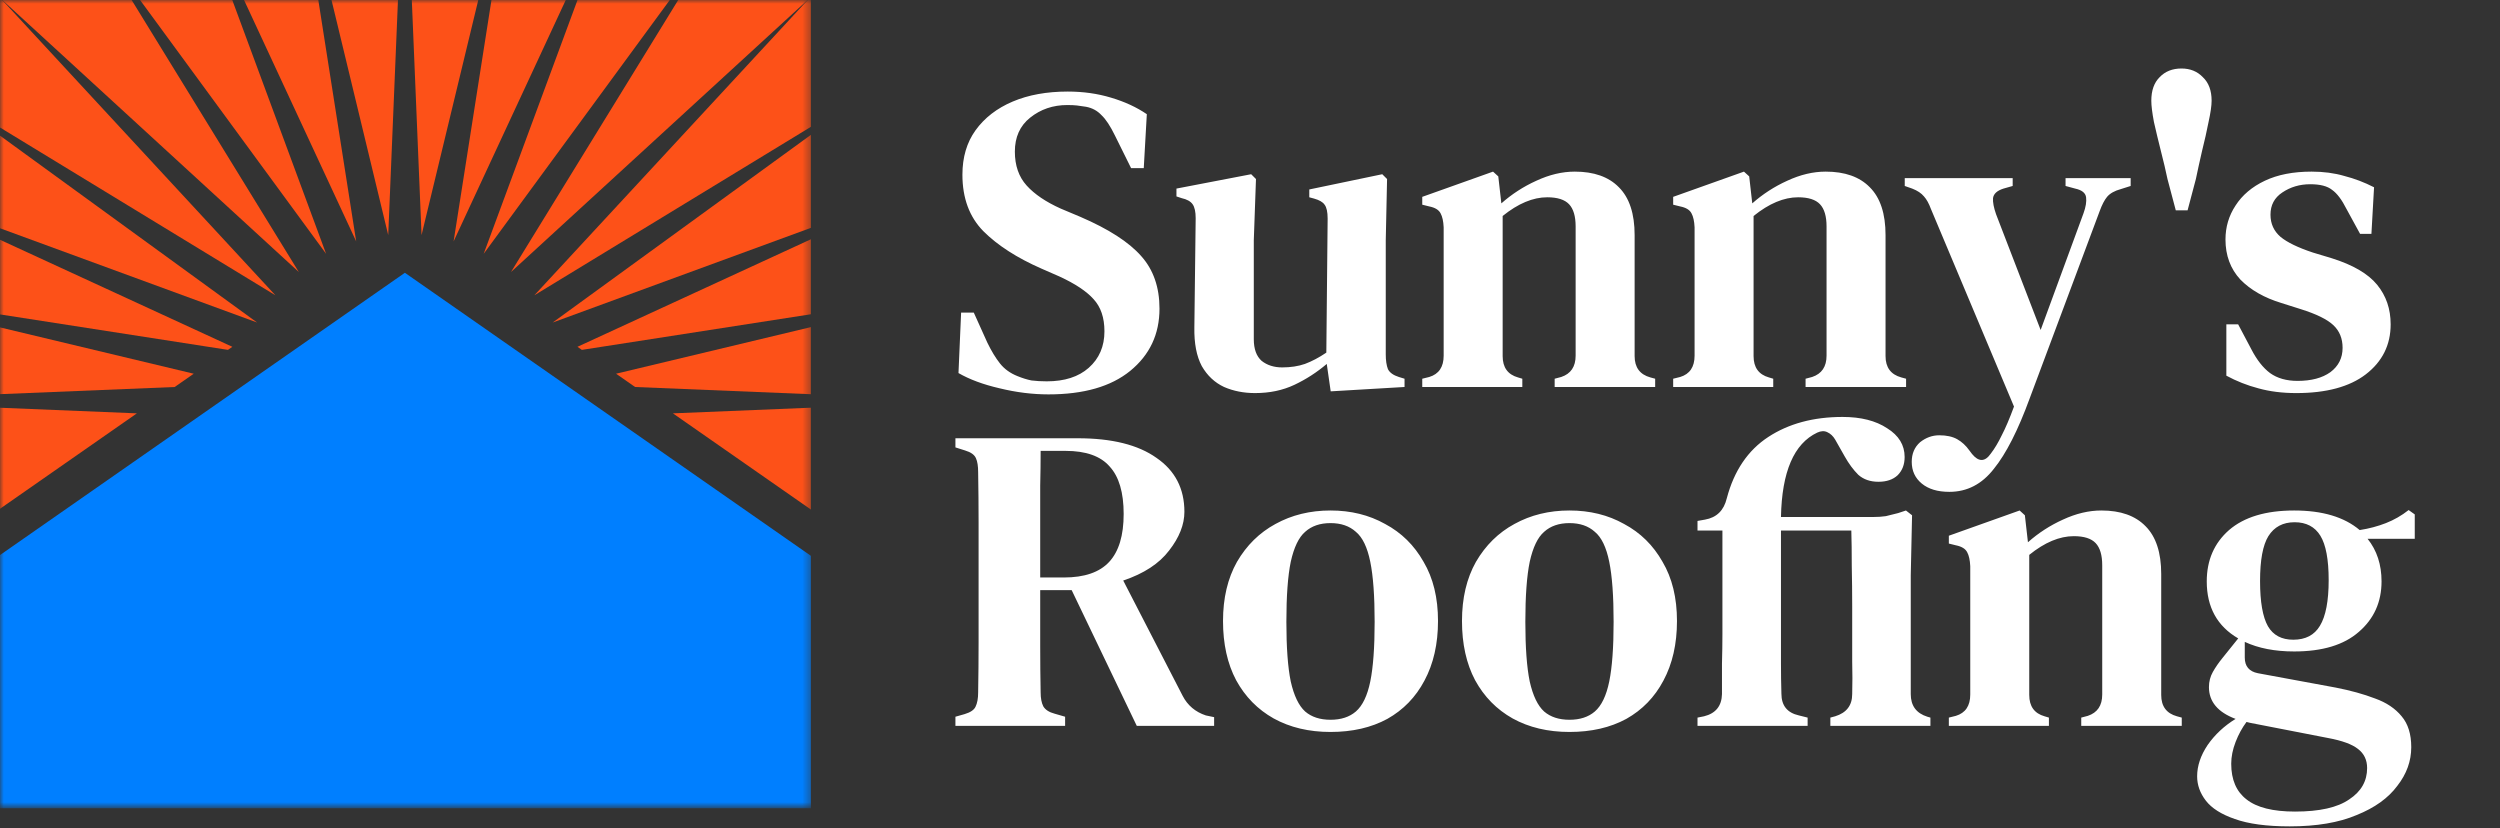
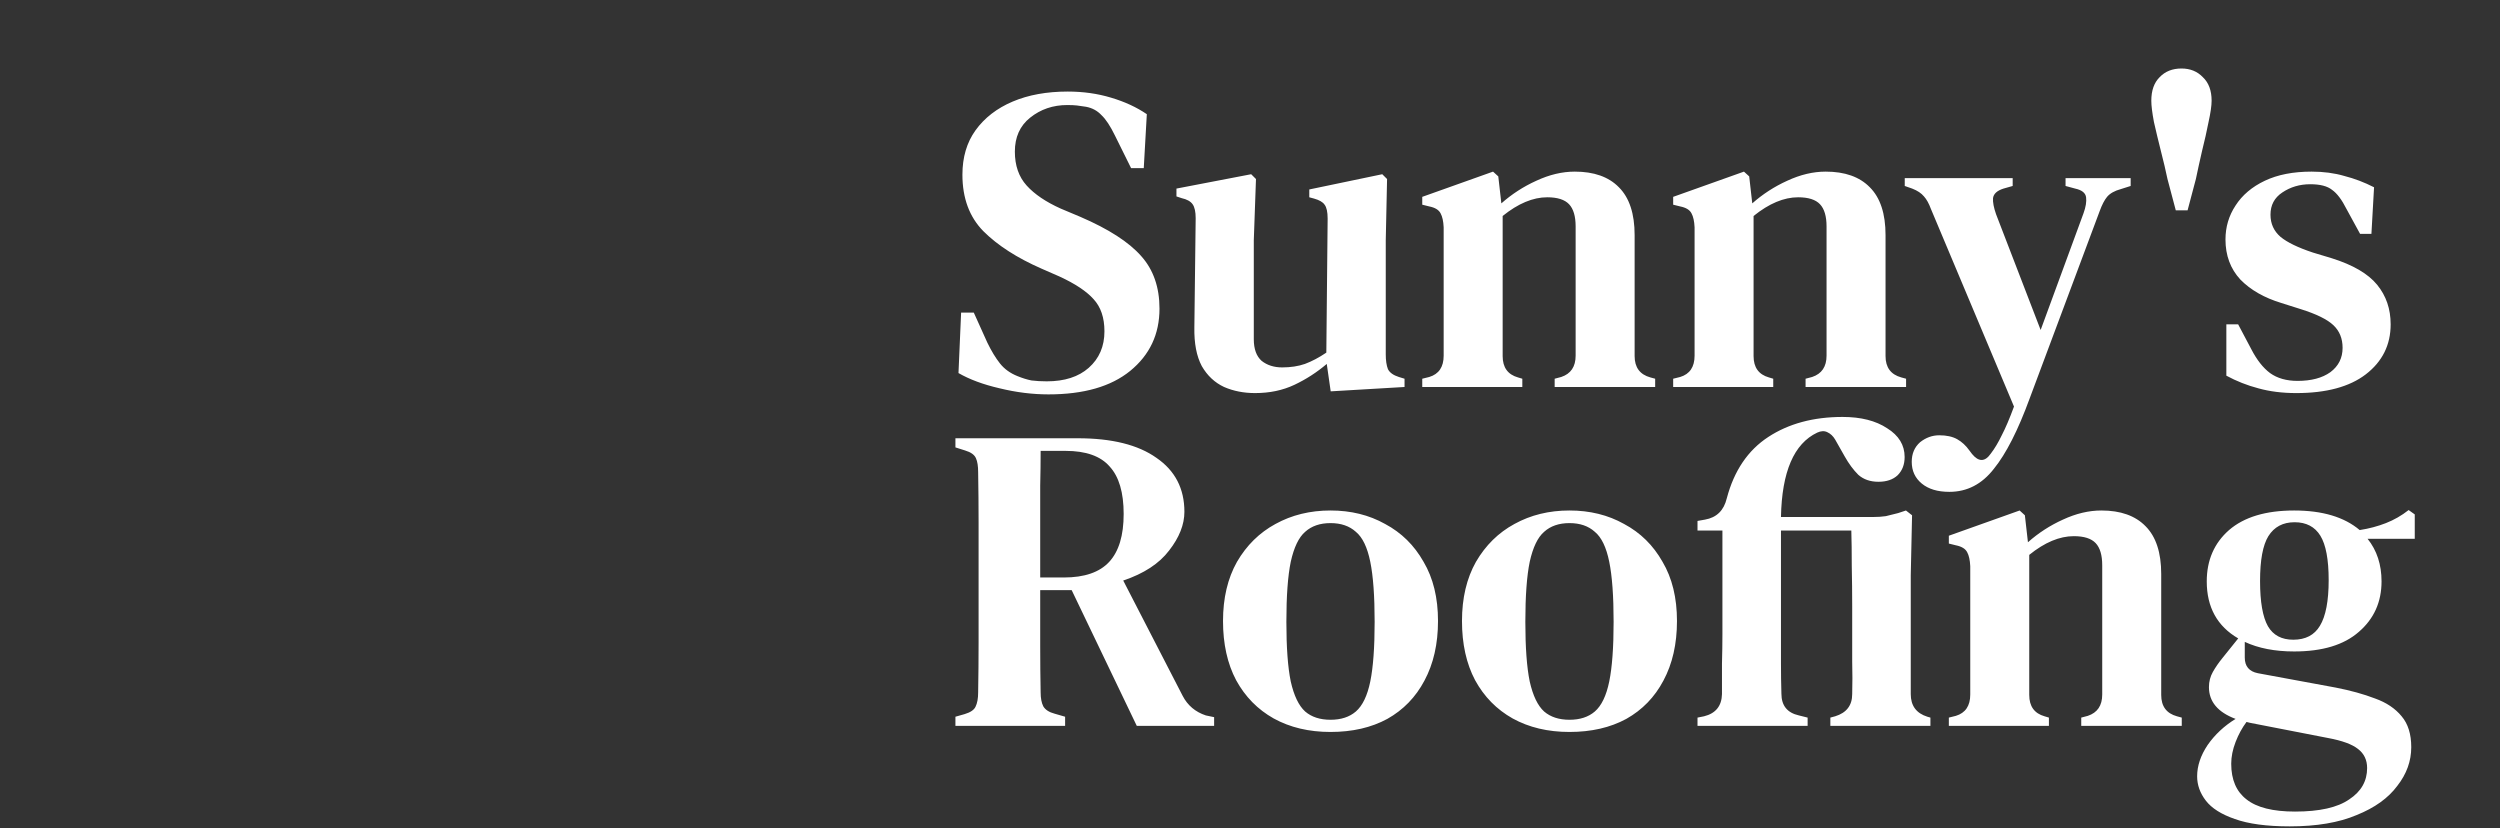
<svg xmlns="http://www.w3.org/2000/svg" width="335" height="111" viewBox="0 0 335 111" fill="none">
  <rect x="0" y="0" width="335" height="111" fill="#333333" stroke="none" />
  <mask id="mask0_4616_1213" style="mask-type:luminance" maskUnits="userSpaceOnUse" x="0" y="0" width="109" height="109">
-     <path d="M108.664 0H0V108.197H108.664V0Z" fill="white" />
-   </mask>
+     </mask>
  <g mask="url(#mask0_4616_1213)">
    <path d="M64.813 34.01L89.781 -0.043H77.403L64.813 34.01Z" fill="#FD5118" />
    <path d="M90.907 -0.043L68.474 36.45L108.264 -0.043H90.907Z" fill="#FD5118" />
    <path d="M60.783 32.346L75.833 -0.043H65.864L60.783 32.346Z" fill="#FD5118" />
    <path d="M56.488 31.5L64.1 -0.043H55.181L56.488 31.5Z" fill="#FD5118" />
-     <path d="M-0.152 42.109L30.544 46.882L31.133 46.472L-0.152 32.06V42.109Z" fill="#FD5118" />
    <path d="M-0.152 54.631V68.282L18.341 55.389L-0.152 54.631Z" fill="#FD5118" />
    <path d="M-0.152 52.825L23.407 51.858L25.958 50.079L-0.152 43.834V52.825Z" fill="#FD5118" />
    <path d="M47.728 32.346L42.647 -0.043H32.68L47.728 32.346Z" fill="#FD5118" />
    <path d="M-0.152 30.532L34.451 43.217L-0.152 18.065V30.532Z" fill="#FD5118" />
    <path d="M71.604 39.568L108.664 16.992V-0.043H108.27L71.604 39.568Z" fill="#FD5118" />
-     <path d="M90.17 55.389L108.663 68.282V54.631L90.17 55.389Z" fill="#FD5118" />
    <path d="M36.904 39.57L0.254 -0.043H-0.152V16.992L36.904 39.57Z" fill="#FD5118" />
    <path d="M53.33 -0.043H44.411L52.022 31.5L53.33 -0.043Z" fill="#FD5118" />
-     <path d="M108.663 43.831L82.552 50.078L85.103 51.858L108.663 52.825V43.831Z" fill="#FD5118" />
    <path d="M43.697 34.011L31.108 -0.043H18.736L43.697 34.011Z" fill="#FD5118" />
    <path d="M74.059 43.218L108.664 30.532V18.067L74.059 43.218Z" fill="#FD5118" />
    <path d="M40.039 36.448L17.61 -0.043H0.262L40.039 36.448Z" fill="#FD5118" />
    <path d="M108.664 42.109V32.06L77.379 46.472L77.968 46.883L108.664 42.109Z" fill="#FD5118" />
-     <path d="M54.255 36.551L-0.152 74.484V108.305H108.664V74.484L54.255 36.551Z" fill="#007FFF" />
  </g>
  <path d="M140.5 52.848C138.353 52.848 136.166 52.576 133.941 52.031C131.755 51.526 129.921 50.846 128.437 49.991L128.789 41.887H130.487L132.302 45.91C132.849 47.037 133.414 47.97 134 48.708C134.586 49.447 135.366 50.01 136.342 50.399C137.006 50.671 137.63 50.865 138.216 50.982C138.84 51.06 139.524 51.099 140.265 51.099C142.646 51.099 144.52 50.496 145.887 49.291C147.292 48.047 147.995 46.415 147.995 44.394C147.995 42.567 147.506 41.129 146.531 40.079C145.594 39.03 144.071 38.019 141.963 37.048L139.563 35.998C136.284 34.56 133.688 32.889 131.775 30.984C129.901 29.079 128.964 26.553 128.964 23.405C128.964 21.073 129.55 19.09 130.721 17.458C131.931 15.786 133.59 14.504 135.698 13.61C137.806 12.716 140.265 12.269 143.076 12.269C145.145 12.269 147.077 12.541 148.873 13.085C150.708 13.629 152.308 14.368 153.674 15.3L153.264 22.53H151.566L149.4 18.157C148.775 16.875 148.17 15.961 147.585 15.417C147.038 14.834 146.355 14.465 145.535 14.309C145.067 14.232 144.657 14.173 144.306 14.134C143.993 14.096 143.564 14.076 143.017 14.076C141.105 14.076 139.446 14.64 138.04 15.767C136.674 16.855 135.991 18.371 135.991 20.315C135.991 22.18 136.518 23.696 137.572 24.862C138.626 26.028 140.148 27.058 142.139 27.952L144.774 29.06C148.56 30.692 151.274 32.442 152.913 34.307C154.553 36.134 155.372 38.486 155.372 41.362C155.372 44.782 154.065 47.562 151.449 49.699C148.873 51.798 145.223 52.848 140.5 52.848ZM168.183 52.673C166.661 52.673 165.275 52.401 164.026 51.856C162.777 51.273 161.781 50.341 161.04 49.058C160.337 47.736 160.006 46.007 160.044 43.869L160.22 29.235C160.22 28.38 160.083 27.758 159.81 27.369C159.537 26.981 159.049 26.709 158.346 26.553L157.644 26.32V25.27L167.657 23.346L168.301 23.988L168.008 32.208V45.443C168.008 46.765 168.359 47.736 169.062 48.358C169.803 48.941 170.721 49.233 171.814 49.233C172.946 49.233 173.961 49.077 174.859 48.767C175.796 48.417 176.752 47.911 177.728 47.251L177.904 29.293C177.904 28.399 177.767 27.777 177.494 27.428C177.259 27.078 176.791 26.806 176.088 26.611L175.444 26.436V25.387L185.223 23.346L185.867 23.988L185.691 32.208V47.484C185.691 48.3 185.789 48.961 185.984 49.466C186.218 49.932 186.706 50.282 187.448 50.516L188.209 50.749V51.856L178.313 52.44L177.786 48.767C176.459 49.894 175.015 50.827 173.453 51.565C171.892 52.303 170.135 52.673 168.183 52.673ZM190.582 51.856V50.749L191.519 50.516C192.807 50.127 193.451 49.175 193.451 47.659V30.459C193.412 29.643 193.276 29.021 193.042 28.594C192.807 28.127 192.3 27.816 191.519 27.661L190.582 27.428V26.378L200.068 22.997L200.771 23.638L201.181 27.253C202.586 26.009 204.147 24.998 205.865 24.221C207.622 23.405 209.339 22.997 211.018 22.997C213.594 22.997 215.565 23.696 216.932 25.095C218.337 26.495 219.04 28.633 219.04 31.509V47.717C219.04 49.233 219.743 50.185 221.148 50.574L221.792 50.749V51.856H208.324V50.749L209.203 50.516C210.491 50.088 211.135 49.136 211.135 47.659V30.343C211.135 28.982 210.842 27.991 210.257 27.369C209.671 26.747 208.695 26.436 207.329 26.436C205.416 26.436 203.425 27.272 201.356 28.943V47.717C201.356 49.233 202.039 50.185 203.406 50.574L203.991 50.749V51.856H190.582ZM224.205 51.856V50.749L225.142 50.516C226.43 50.127 227.074 49.175 227.074 47.659V30.459C227.035 29.643 226.899 29.021 226.664 28.594C226.43 28.127 225.923 27.816 225.142 27.661L224.205 27.428V26.378L233.691 22.997L234.394 23.638L234.803 27.253C236.209 26.009 237.771 24.998 239.488 24.221C241.244 23.405 242.962 22.997 244.641 22.997C247.217 22.997 249.189 23.696 250.555 25.095C251.96 26.495 252.663 28.633 252.663 31.509V47.717C252.663 49.233 253.365 50.185 254.771 50.574L255.415 50.749V51.856H241.947V50.749L242.825 50.516C244.114 50.088 244.758 49.136 244.758 47.659V30.343C244.758 28.982 244.465 27.991 243.879 27.369C243.294 26.747 242.318 26.436 240.952 26.436C239.039 26.436 237.048 27.272 234.979 28.943V47.717C234.979 49.233 235.663 50.185 237.029 50.574L237.614 50.749V51.856H224.205ZM261.209 65.908C259.647 65.908 258.417 65.538 257.52 64.8C256.622 64.061 256.173 63.089 256.173 61.885C256.173 60.797 256.544 59.922 257.286 59.261C258.066 58.639 258.925 58.328 259.862 58.328C260.838 58.328 261.638 58.503 262.263 58.853C262.887 59.203 263.434 59.708 263.902 60.369L264.254 60.835C265.151 61.923 265.991 61.904 266.771 60.777C267.279 60.116 267.767 59.3 268.235 58.328C268.743 57.357 269.289 56.074 269.875 54.48L258.749 28.011C258.476 27.272 258.164 26.709 257.813 26.32C257.461 25.892 256.934 25.542 256.232 25.27L255.236 24.921V23.871H269.699V24.921L268.47 25.27C267.61 25.542 267.142 25.97 267.064 26.553C267.025 27.097 267.162 27.816 267.474 28.71L273.447 44.219L279.185 28.594C279.497 27.738 279.614 27.019 279.536 26.436C279.458 25.853 278.97 25.465 278.072 25.27L276.784 24.921V23.871H285.509V24.921L284.221 25.329C283.362 25.562 282.737 25.912 282.347 26.378C281.996 26.806 281.663 27.447 281.352 28.302L271.983 53.372C270.421 57.648 268.821 60.797 267.181 62.818C265.581 64.878 263.59 65.908 261.209 65.908ZM291.555 28.186L290.442 23.988C290.208 22.86 289.915 21.617 289.564 20.256C289.212 18.857 288.9 17.555 288.627 16.35C288.393 15.106 288.276 14.154 288.276 13.493C288.276 12.133 288.646 11.083 289.388 10.345C290.13 9.567 291.105 9.179 292.316 9.179C293.487 9.179 294.443 9.567 295.185 10.345C295.965 11.083 296.356 12.133 296.356 13.493C296.356 14.154 296.219 15.106 295.946 16.35C295.712 17.555 295.419 18.857 295.068 20.256C294.755 21.617 294.482 22.86 294.248 23.988L293.136 28.186H291.555ZM307.7 52.673C305.826 52.673 304.128 52.459 302.606 52.031C301.122 51.643 299.698 51.079 298.331 50.341V43.461H299.912L301.669 46.784C302.41 48.222 303.25 49.291 304.187 49.991C305.162 50.691 306.392 51.04 307.876 51.04C309.711 51.04 311.174 50.652 312.267 49.874C313.36 49.058 313.907 47.97 313.907 46.609C313.907 45.365 313.497 44.355 312.677 43.578C311.857 42.8 310.394 42.081 308.286 41.42L305.709 40.604C303.406 39.904 301.571 38.855 300.205 37.456C298.878 36.018 298.214 34.23 298.214 32.092C298.214 30.421 298.663 28.905 299.561 27.544C300.459 26.145 301.766 25.037 303.484 24.221C305.202 23.405 307.29 22.997 309.749 22.997C311.35 22.997 312.814 23.191 314.141 23.58C315.507 23.929 316.835 24.435 318.123 25.095L317.771 31.334H316.249L314.434 28.011C313.809 26.767 313.165 25.912 312.501 25.445C311.877 24.94 310.901 24.687 309.574 24.687C308.168 24.687 306.919 25.057 305.826 25.795C304.772 26.495 304.245 27.486 304.245 28.768C304.245 29.973 304.694 30.965 305.592 31.742C306.49 32.48 307.934 33.18 309.925 33.841L312.443 34.599C315.292 35.493 317.323 36.678 318.533 38.155C319.743 39.632 320.348 41.401 320.348 43.461C320.348 46.221 319.235 48.456 317.01 50.166C314.824 51.837 311.721 52.673 307.7 52.673ZM128.027 97.266V96.041L129.257 95.691C130.038 95.458 130.526 95.128 130.721 94.7C130.955 94.234 131.072 93.593 131.072 92.776C131.111 90.522 131.131 88.267 131.131 86.013C131.131 83.759 131.131 81.485 131.131 79.192V76.801C131.131 74.547 131.131 72.292 131.131 70.038C131.131 67.784 131.111 65.529 131.072 63.275C131.072 62.459 130.975 61.837 130.779 61.409C130.584 60.943 130.097 60.593 129.316 60.36L128.027 59.952V58.727H144.423C148.99 58.727 152.503 59.602 154.963 61.351C157.461 63.061 158.71 65.471 158.71 68.581C158.71 70.291 158.027 72.02 156.661 73.769C155.334 75.519 153.284 76.86 150.512 77.792L158.476 93.243C159.14 94.525 160.174 95.4 161.579 95.866L162.692 96.1V97.266H152.328L143.603 79.075H139.387C139.387 81.835 139.387 84.322 139.387 86.538C139.387 88.753 139.407 90.833 139.446 92.776C139.446 93.554 139.563 94.176 139.797 94.642C140.07 95.108 140.578 95.439 141.319 95.633L142.725 96.041V97.266H128.027ZM139.387 77.384H142.549C145.321 77.384 147.35 76.685 148.639 75.285C149.927 73.886 150.571 71.749 150.571 68.872C150.571 65.996 149.947 63.878 148.697 62.517C147.487 61.118 145.516 60.418 142.783 60.418H139.446C139.446 61.934 139.426 63.489 139.387 65.082C139.387 66.637 139.387 68.406 139.387 70.388C139.387 72.332 139.387 74.664 139.387 77.384ZM178.288 98.082C175.399 98.082 172.862 97.479 170.676 96.275C168.529 95.07 166.85 93.359 165.64 91.144C164.469 88.928 163.884 86.285 163.884 83.215C163.884 80.144 164.508 77.501 165.757 75.285C167.046 73.07 168.763 71.379 170.91 70.213C173.096 69.008 175.555 68.406 178.288 68.406C181.02 68.406 183.46 69.008 185.607 70.213C187.793 71.379 189.511 73.07 190.76 75.285C192.048 77.462 192.693 80.105 192.693 83.215C192.693 86.285 192.087 88.948 190.877 91.202C189.706 93.418 188.047 95.128 185.9 96.333C183.753 97.499 181.216 98.082 178.288 98.082ZM178.288 96.449C179.693 96.449 180.825 96.08 181.684 95.342C182.582 94.564 183.226 93.223 183.617 91.319C184.007 89.414 184.202 86.751 184.202 83.331C184.202 79.872 184.007 77.19 183.617 75.285C183.226 73.342 182.582 72.001 181.684 71.263C180.825 70.485 179.693 70.096 178.288 70.096C176.883 70.096 175.751 70.485 174.892 71.263C174.033 72.001 173.389 73.342 172.96 75.285C172.569 77.19 172.374 79.872 172.374 83.331C172.374 86.751 172.569 89.414 172.96 91.319C173.389 93.223 174.033 94.564 174.892 95.342C175.751 96.08 176.883 96.449 178.288 96.449ZM210.31 98.082C207.421 98.082 204.884 97.479 202.698 96.275C200.551 95.07 198.872 93.359 197.662 91.144C196.491 88.928 195.906 86.285 195.906 83.215C195.906 80.144 196.53 77.501 197.779 75.285C199.068 73.07 200.785 71.379 202.932 70.213C205.118 69.008 207.577 68.406 210.31 68.406C213.043 68.406 215.482 69.008 217.629 70.213C219.815 71.379 221.533 73.07 222.782 75.285C224.07 77.462 224.715 80.105 224.715 83.215C224.715 86.285 224.109 88.948 222.899 91.202C221.728 93.418 220.069 95.128 217.922 96.333C215.775 97.499 213.238 98.082 210.31 98.082ZM210.31 96.449C211.715 96.449 212.847 96.08 213.706 95.342C214.604 94.564 215.248 93.223 215.639 91.319C216.029 89.414 216.224 86.751 216.224 83.331C216.224 79.872 216.029 77.19 215.639 75.285C215.248 73.342 214.604 72.001 213.706 71.263C212.847 70.485 211.715 70.096 210.31 70.096C208.905 70.096 207.773 70.485 206.914 71.263C206.055 72.001 205.411 73.342 204.982 75.285C204.591 77.19 204.396 79.872 204.396 83.331C204.396 86.751 204.591 89.414 204.982 91.319C205.411 93.223 206.055 94.564 206.914 95.342C207.773 96.08 208.905 96.449 210.31 96.449ZM227.466 97.266V96.158L228.344 95.983C229.906 95.594 230.706 94.603 230.745 93.01C230.745 91.688 230.745 90.328 230.745 88.928C230.784 87.49 230.804 86.188 230.804 85.022V71.088H227.466V69.805L228.462 69.63C230.023 69.358 230.999 68.406 231.389 66.773C232.365 63.08 234.219 60.34 236.952 58.552C239.684 56.765 243.002 55.87 246.906 55.87C249.366 55.87 251.356 56.376 252.879 57.386C254.44 58.358 255.221 59.641 255.221 61.234C255.221 62.245 254.909 63.061 254.284 63.683C253.659 64.266 252.801 64.558 251.708 64.558C250.614 64.558 249.717 64.246 249.014 63.625C248.35 62.964 247.745 62.148 247.199 61.176L245.911 58.902C245.637 58.436 245.286 58.106 244.857 57.911C244.466 57.717 244.017 57.736 243.51 57.969C240.387 59.447 238.767 63.217 238.65 69.28H250.946C251.61 69.28 252.195 69.242 252.703 69.164C253.21 69.047 253.757 68.911 254.343 68.755L255.397 68.406L256.216 69.047L256.041 77.093V93.01C256.041 94.564 256.782 95.575 258.266 96.041L258.676 96.158V97.266H245.267V96.158L245.911 95.983C247.433 95.516 248.194 94.525 248.194 93.01C248.233 91.61 248.233 90.153 248.194 88.637C248.194 87.082 248.194 85.819 248.194 84.847V81.232C248.194 79.445 248.175 77.637 248.136 75.81C248.136 73.983 248.116 72.409 248.077 71.088H238.65V84.964C238.65 86.13 238.65 87.432 238.65 88.87C238.65 90.269 238.669 91.63 238.709 92.951C238.709 94.545 239.489 95.516 241.051 95.866L242.222 96.158V97.266H227.466ZM261.145 97.266V96.158L262.082 95.925C263.37 95.536 264.014 94.584 264.014 93.068V75.868C263.975 75.052 263.839 74.43 263.604 74.003C263.37 73.536 262.862 73.225 262.082 73.07L261.145 72.837V71.787L270.631 68.406L271.334 69.047L271.744 72.662C273.149 71.418 274.71 70.407 276.428 69.63C278.185 68.814 279.902 68.406 281.581 68.406C284.157 68.406 286.128 69.105 287.495 70.504C288.9 71.904 289.603 74.041 289.603 76.918V93.126C289.603 94.642 290.305 95.594 291.711 95.983L292.355 96.158V97.266H278.887V96.158L279.766 95.925C281.054 95.497 281.698 94.545 281.698 93.068V75.752C281.698 74.391 281.405 73.4 280.819 72.778C280.234 72.157 279.258 71.846 277.892 71.846C275.979 71.846 273.988 72.681 271.919 74.353V93.126C271.919 94.642 272.602 95.594 273.969 95.983L274.554 96.158V97.266H261.145ZM307.416 87.296C304.839 87.296 302.634 86.868 300.799 86.013V88.112C300.799 89.278 301.385 89.978 302.556 90.211L312.978 92.135C314.969 92.523 316.726 93.01 318.248 93.593C319.771 94.137 320.962 94.933 321.82 95.983C322.679 96.994 323.108 98.373 323.108 100.122C323.108 101.988 322.484 103.718 321.235 105.311C320.025 106.944 318.209 108.246 315.789 109.218C313.408 110.229 310.422 110.734 306.83 110.734C303.746 110.734 301.287 110.403 299.452 109.742C297.657 109.121 296.369 108.305 295.588 107.294C294.807 106.283 294.417 105.195 294.417 104.029C294.417 102.63 294.885 101.23 295.822 99.831C296.798 98.432 298.047 97.266 299.569 96.333C297.188 95.439 295.998 94.02 295.998 92.077C295.998 91.338 296.173 90.658 296.525 90.036C296.876 89.414 297.305 88.792 297.813 88.17L299.921 85.547C297.11 83.914 295.705 81.368 295.705 77.909C295.705 75.072 296.7 72.778 298.691 71.029C300.721 69.28 303.629 68.406 307.416 68.406C311.203 68.406 314.13 69.28 316.199 71.029C317.448 70.835 318.619 70.524 319.712 70.096C320.806 69.669 321.82 69.086 322.757 68.347L323.577 68.93V72.195H317.253C318.502 73.75 319.127 75.655 319.127 77.909C319.127 80.669 318.112 82.923 316.082 84.672C314.091 86.421 311.203 87.296 307.416 87.296ZM307.299 85.722C308.938 85.722 310.129 85.1 310.87 83.856C311.651 82.573 312.042 80.533 312.042 77.734C312.042 74.974 311.671 72.992 310.929 71.787C310.187 70.582 309.036 69.98 307.474 69.98C305.913 69.98 304.742 70.602 303.961 71.846C303.219 73.05 302.848 75.052 302.848 77.851C302.848 80.649 303.2 82.67 303.902 83.914C304.605 85.119 305.737 85.722 307.299 85.722ZM298.984 102.338C298.984 104.476 299.667 106.069 301.033 107.119C302.4 108.207 304.566 108.751 307.533 108.751C310.812 108.751 313.232 108.207 314.794 107.119C316.394 106.069 317.194 104.67 317.194 102.921C317.194 101.833 316.784 100.977 315.965 100.356C315.184 99.734 313.857 99.248 311.983 98.898L301.502 96.858C301.346 96.819 301.19 96.78 301.033 96.741C300.448 97.519 299.96 98.412 299.569 99.423C299.179 100.434 298.984 101.405 298.984 102.338Z" fill="white" />
</svg>